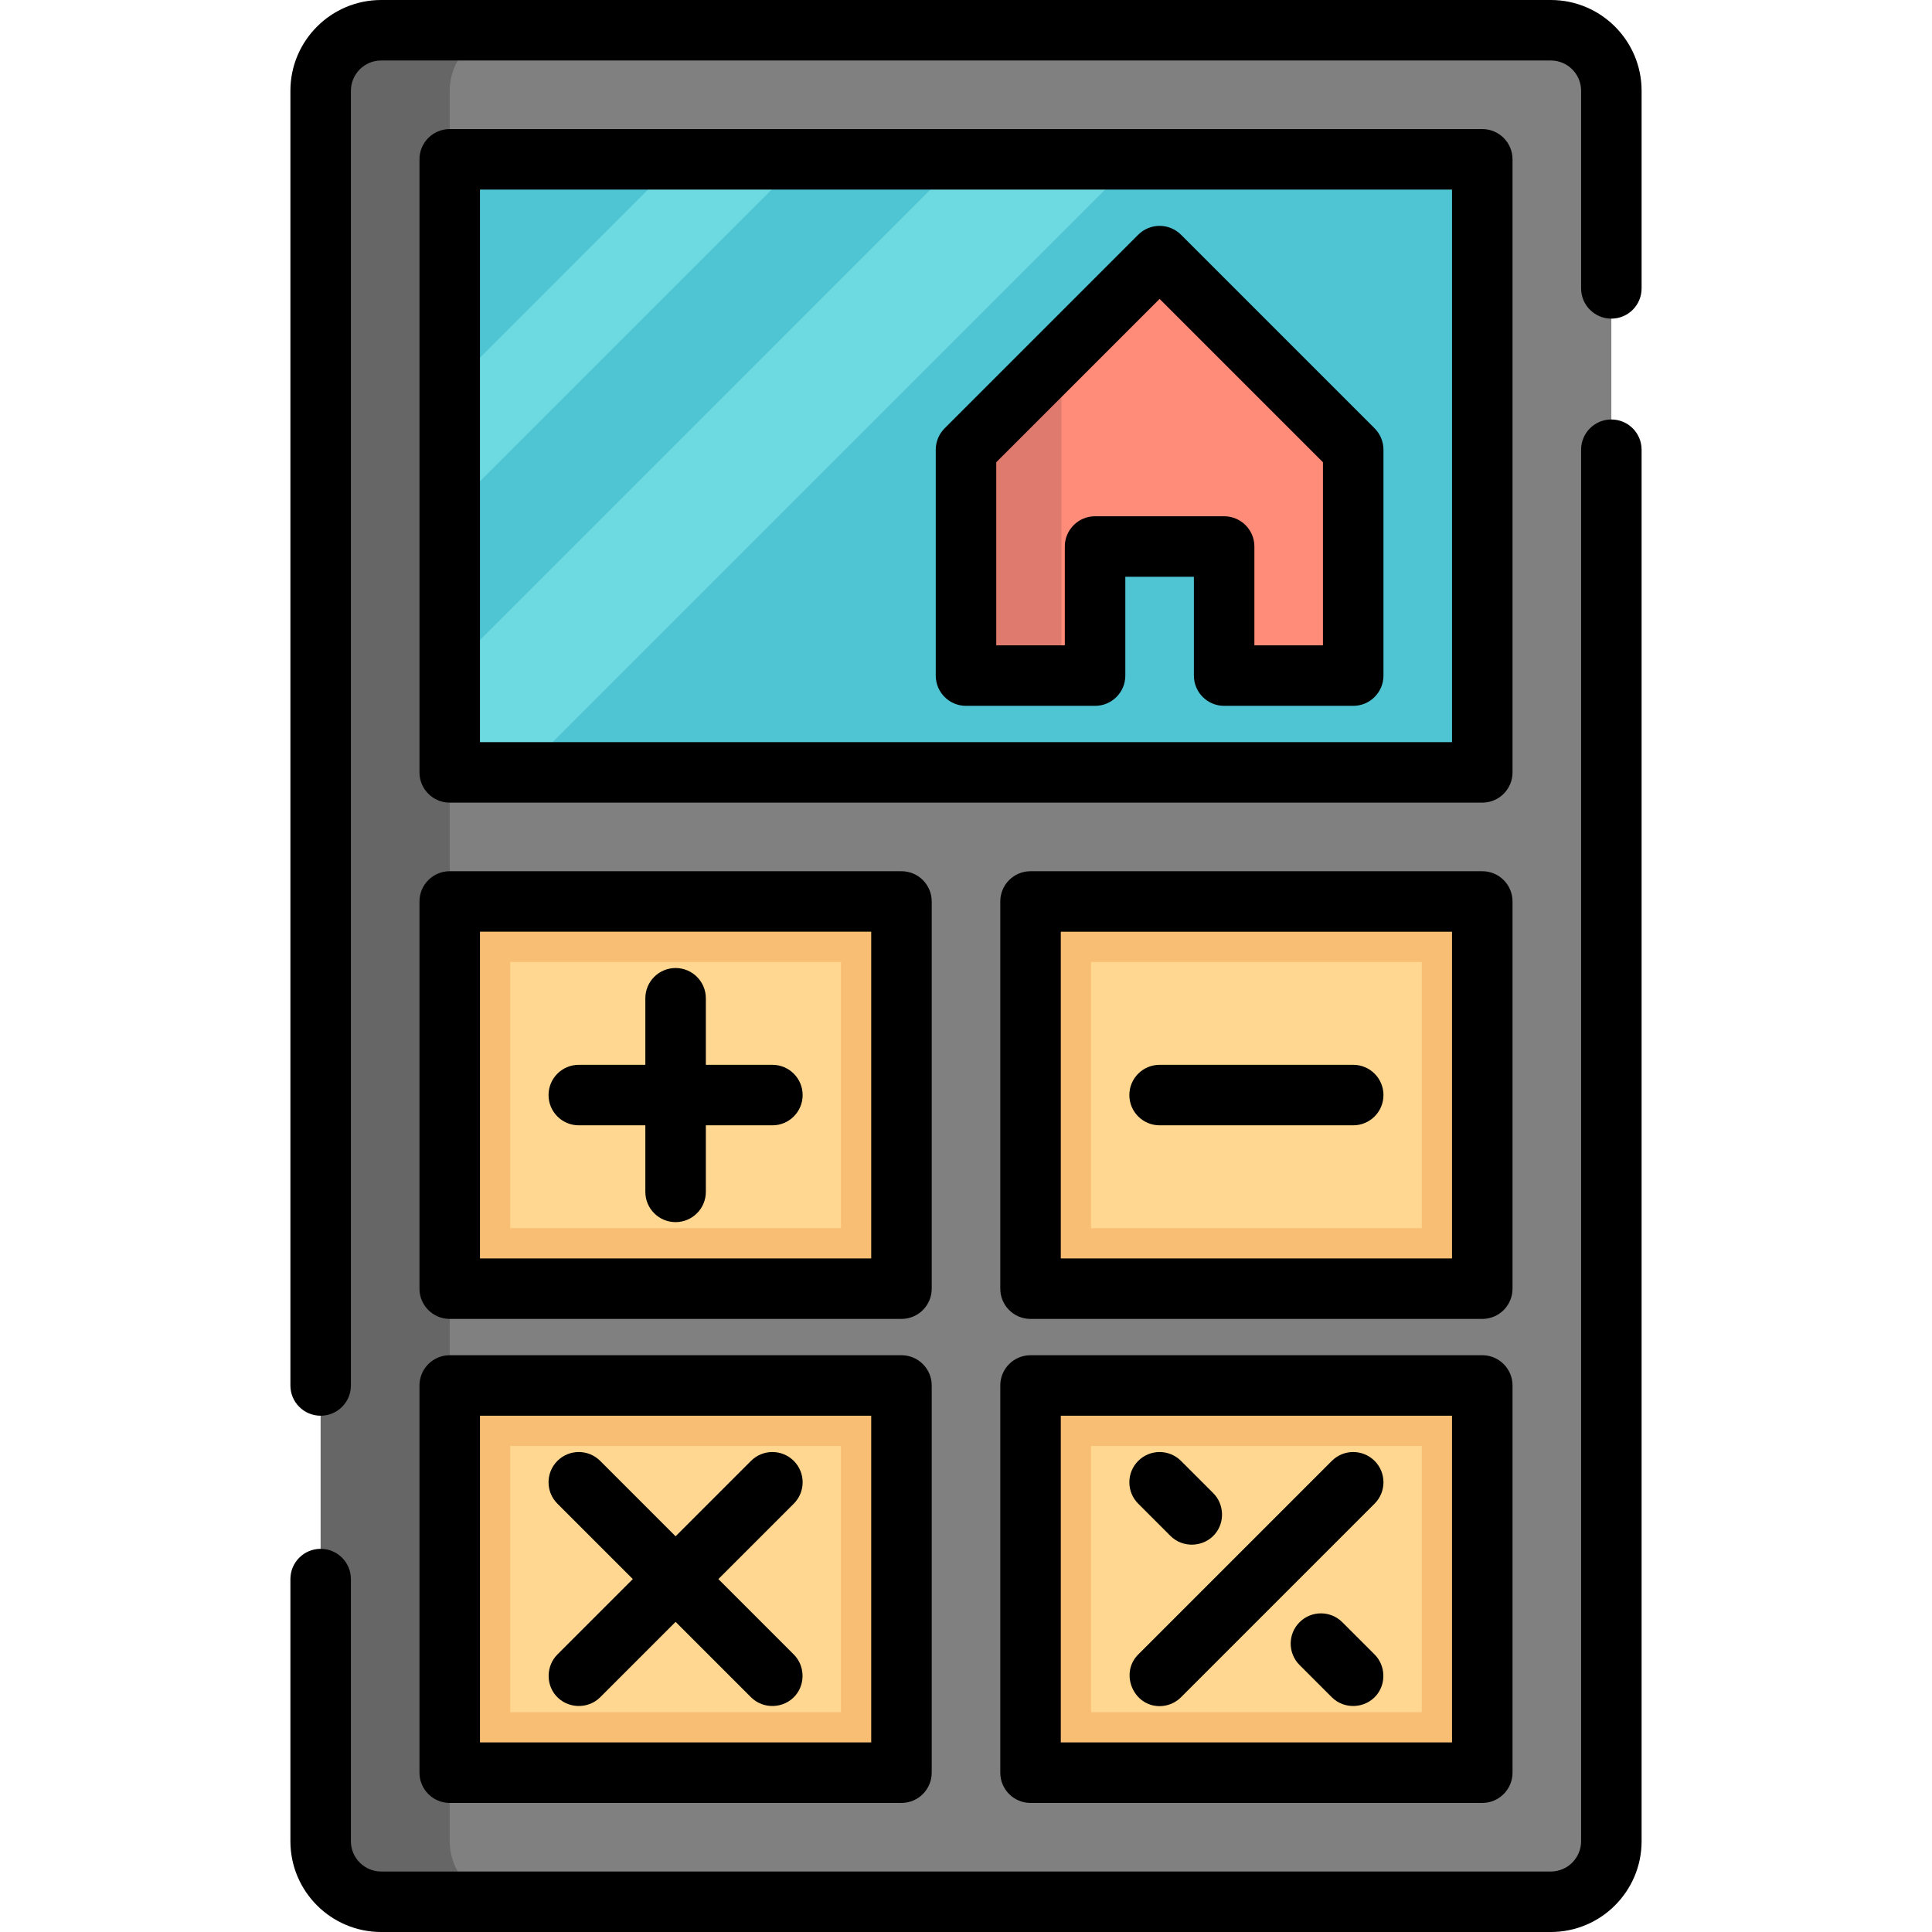
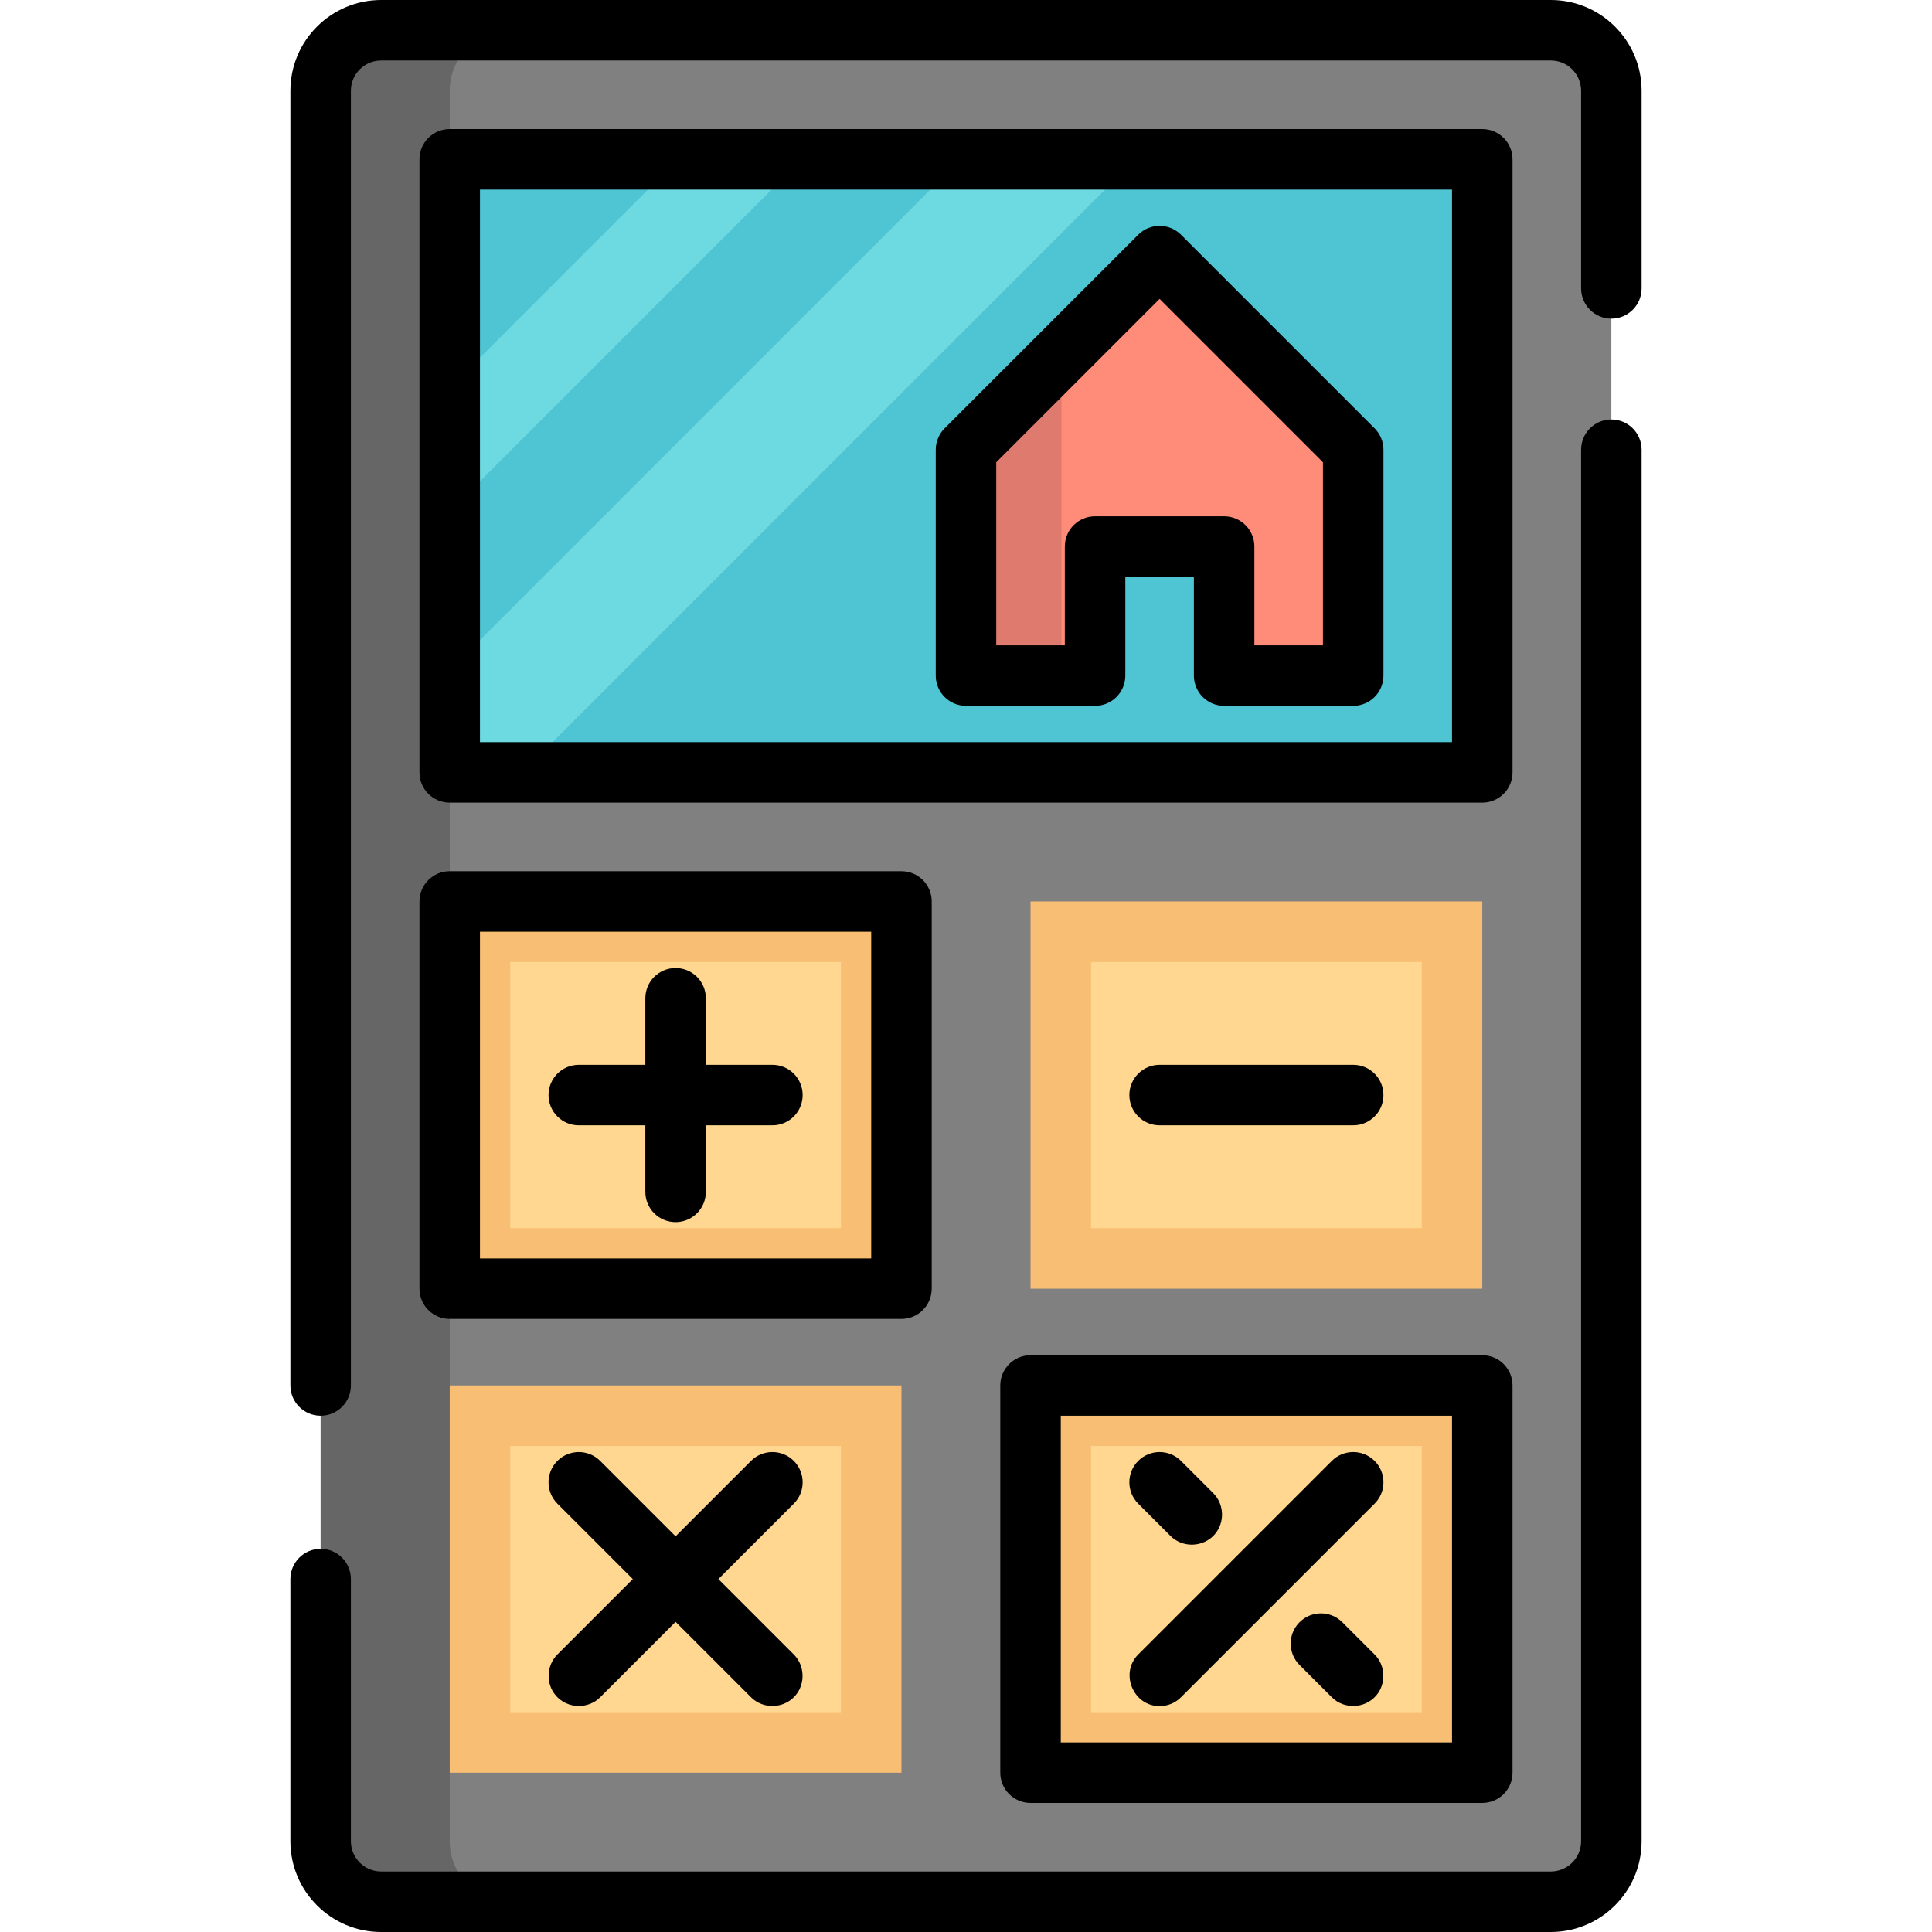
<svg xmlns="http://www.w3.org/2000/svg" version="1.1" width="512" height="512">
  <svg version="1.1" id="SvgjsSvg1012" viewBox="0 0 512 512" xml:space="preserve">
    <path style="fill:#808080;" d="M410.99,503.983H101.01c-8.855,0-16.033-7.179-16.033-16.033V24.05  c0-8.855,7.179-16.033,16.033-16.033H410.99c8.855,0,16.033,7.179,16.033,16.033v463.9  C427.023,496.805,419.844,503.983,410.99,503.983z" />
    <path style="fill:#666666;" d="M119.182,487.95V24.05c0-8.855,7.179-16.033,16.033-16.033H101.01  c-8.855,0-16.033,7.179-16.033,16.033v463.9c0,8.855,7.179,16.033,16.033,16.033h34.205  C126.36,503.983,119.182,496.805,119.182,487.95z" />
    <rect x="119.182" y="42.221" style="fill:#6DDAE1;" width="273.637" height="162.472" />
    <g>
      <polygon style="fill:#4FC4D3;" points="212.531,42.221 119.182,135.571 119.182,177.615 254.575,42.221  " />
      <polygon style="fill:#4FC4D3;" points="119.182,42.221 119.182,102.792 179.753,42.221  " />
      <polygon style="fill:#4FC4D3;" points="300.894,42.221 138.422,204.693 392.818,204.693 392.818,42.221  " />
    </g>
    <rect x="273.102" y="238.898" style="fill:#F8BE73;" width="119.716" height="102.614" />
    <rect x="289.136" y="254.931" style="fill:#FFD791;" width="87.649" height="70.547" />
    <rect x="119.182" y="238.898" style="fill:#F8BE73;" width="119.716" height="102.614" />
    <rect x="135.215" y="254.931" style="fill:#FFD791;" width="87.649" height="70.547" />
    <rect x="273.102" y="367.165" style="fill:#F8BE73;" width="119.716" height="102.614" />
    <rect x="289.136" y="383.198" style="fill:#FFD791;" width="87.649" height="70.547" />
    <rect x="119.182" y="367.165" style="fill:#F8BE73;" width="119.716" height="102.614" />
    <rect x="135.215" y="383.198" style="fill:#FFD791;" width="87.649" height="70.547" />
    <polygon style="fill:#FF8C78;" points="307.307,67.875 256,119.182 256,179.04 290.205,179.04 290.205,144.835 324.409,144.835   324.409,179.04 358.614,179.04 358.614,119.182 " />
    <polygon style="fill:#DF7A6E;" points="256,119.182 256,179.04 281.298,179.04 281.298,93.884 " />
    <path d="M427.023,111.165c-4.428,0-8.017,3.589-8.017,8.017V487.95c0,4.421-3.596,8.017-8.017,8.017H101.01  c-4.421,0-8.017-3.596-8.017-8.017v-69.478c0-4.427-3.589-8.017-8.017-8.017c-4.427,0-8.017,3.589-8.017,8.017v69.478  c0,13.262,10.788,24.05,24.05,24.05H410.99c13.261,0,24.05-10.788,24.05-24.05V119.182  C435.04,114.754,431.451,111.165,427.023,111.165z" />
    <path d="M410.99,0H101.01C87.749,0,76.96,10.788,76.96,24.05v343.115c0,4.427,3.589,8.017,8.017,8.017  c4.427,0,8.017-3.589,8.017-8.017V24.05c0-4.421,3.596-8.017,8.017-8.017H410.99c4.421,0,8.017,3.596,8.017,8.017v52.376  c0,4.427,3.588,8.017,8.017,8.017s8.017-3.589,8.017-8.017V24.05C435.04,10.788,424.25,0,410.99,0z" />
    <path d="M400.835,42.221c0-4.427-3.588-8.017-8.017-8.017H119.182c-4.427,0-8.017,3.589-8.017,8.017v162.472  c0,4.427,3.589,8.017,8.017,8.017h273.637c4.428,0,8.017-3.589,8.017-8.017V42.221z M384.802,196.676H127.198V50.238h257.603  V196.676z" />
-     <path d="M400.835,238.898c0-4.427-3.588-8.017-8.017-8.017H273.102c-4.428,0-8.017,3.589-8.017,8.017v102.614  c0,4.427,3.588,8.017,8.017,8.017h119.716c4.428,0,8.017-3.589,8.017-8.017V238.898z M384.802,333.495H281.119v-86.58h103.683  V333.495z" />
    <path d="M111.165,341.511c0,4.427,3.589,8.017,8.017,8.017h119.716c4.427,0,8.017-3.589,8.017-8.017V238.898  c0-4.427-3.589-8.017-8.017-8.017H119.182c-4.427,0-8.017,3.589-8.017,8.017V341.511z M127.198,246.914h103.683v86.58H127.198  V246.914z" />
    <path d="M392.818,359.148H273.102c-4.428,0-8.017,3.589-8.017,8.017v102.614c0,4.427,3.588,8.017,8.017,8.017h119.716  c4.428,0,8.017-3.589,8.017-8.017V367.165C400.835,362.738,397.247,359.148,392.818,359.148z M384.802,461.762H281.119v-86.58  h103.683V461.762z" />
-     <path d="M111.165,469.779c0,4.427,3.589,8.017,8.017,8.017h119.716c4.427,0,8.017-3.589,8.017-8.017V367.165  c0-4.427-3.589-8.017-8.017-8.017H119.182c-4.427,0-8.017,3.589-8.017,8.017V469.779z M127.198,375.182h103.683v86.58H127.198  V375.182z" />
    <path d="M204.693,282.188h-17.637v-17.637c0-4.427-3.589-8.017-8.017-8.017s-8.017,3.589-8.017,8.017v17.637h-17.637  c-4.427,0-8.017,3.589-8.017,8.017c0,4.427,3.589,8.017,8.017,8.017h17.637v17.637c0,4.427,3.589,8.017,8.017,8.017  s8.017-3.589,8.017-8.017v-17.637h17.637c4.427,0,8.017-3.589,8.017-8.017C212.71,285.777,209.12,282.188,204.693,282.188z" />
    <path d="M307.307,298.221h51.307c4.428,0,8.017-3.589,8.017-8.017c0-4.427-3.588-8.017-8.017-8.017h-51.307  c-4.428,0-8.017,3.589-8.017,8.017C299.29,294.632,302.878,298.221,307.307,298.221z" />
    <path d="M210.361,387.15c-3.131-3.131-8.207-3.131-11.337,0l-19.985,19.985l-19.985-19.985c-3.131-3.131-8.207-3.131-11.337,0  c-3.131,3.131-3.131,8.207,0,11.337l19.985,19.985l-19.985,19.985c-2.919,2.918-3.113,7.74-0.426,10.877  c2.998,3.501,8.502,3.721,11.763,0.46l19.985-19.985l19.985,19.985c3.261,3.261,8.765,3.041,11.763-0.46  c2.687-3.137,2.493-7.959-0.426-10.877l-19.985-19.985l19.985-19.985C213.492,395.357,213.492,390.28,210.361,387.15z" />
    <path d="M307.307,452.142c2.051,0,4.103-0.782,5.669-2.348l51.307-51.307c3.131-3.131,3.131-8.207,0-11.337  c-3.132-3.131-8.207-3.131-11.338,0l-51.307,51.307C296.699,443.395,300.296,452.142,307.307,452.142z" />
    <path d="M310.189,407.038c3.261,3.26,8.766,3.041,11.764-0.46c2.686-3.137,2.493-7.959-0.425-10.877l-8.551-8.551  c-3.132-3.131-8.207-3.131-11.338,0s-3.131,8.207,0,11.337L310.189,407.038z" />
    <path d="M355.732,429.906c-3.132-3.131-8.207-3.131-11.338,0s-3.131,8.207,0,11.337l8.551,8.551c3.261,3.26,8.766,3.041,11.764-0.46  c2.686-3.137,2.493-7.959-0.425-10.877L355.732,429.906z" />
    <path d="M256,187.056h34.205c4.428,0,8.017-3.589,8.017-8.017v-26.188h18.171v26.188c0,4.427,3.588,8.017,8.017,8.017h34.205  c4.428,0,8.017-3.589,8.017-8.017v-59.858c0-2.126-0.844-4.165-2.347-5.668l-51.307-51.307c-3.132-3.131-8.207-3.131-11.338,0  l-51.307,51.307c-1.504,1.503-2.348,3.542-2.348,5.668v59.858C247.983,183.467,251.573,187.056,256,187.056z M264.017,122.502  l43.29-43.29l43.29,43.29v48.521h-18.171v-26.188c0-4.427-3.588-8.017-8.017-8.017h-34.205c-4.428,0-8.017,3.589-8.017,8.017v26.188  h-18.171V122.502z" />
  </svg>
  <style>@media (prefers-color-scheme: light) { :root { filter: none; } }
@media (prefers-color-scheme: dark) { :root { filter: none; } }
</style>
</svg>